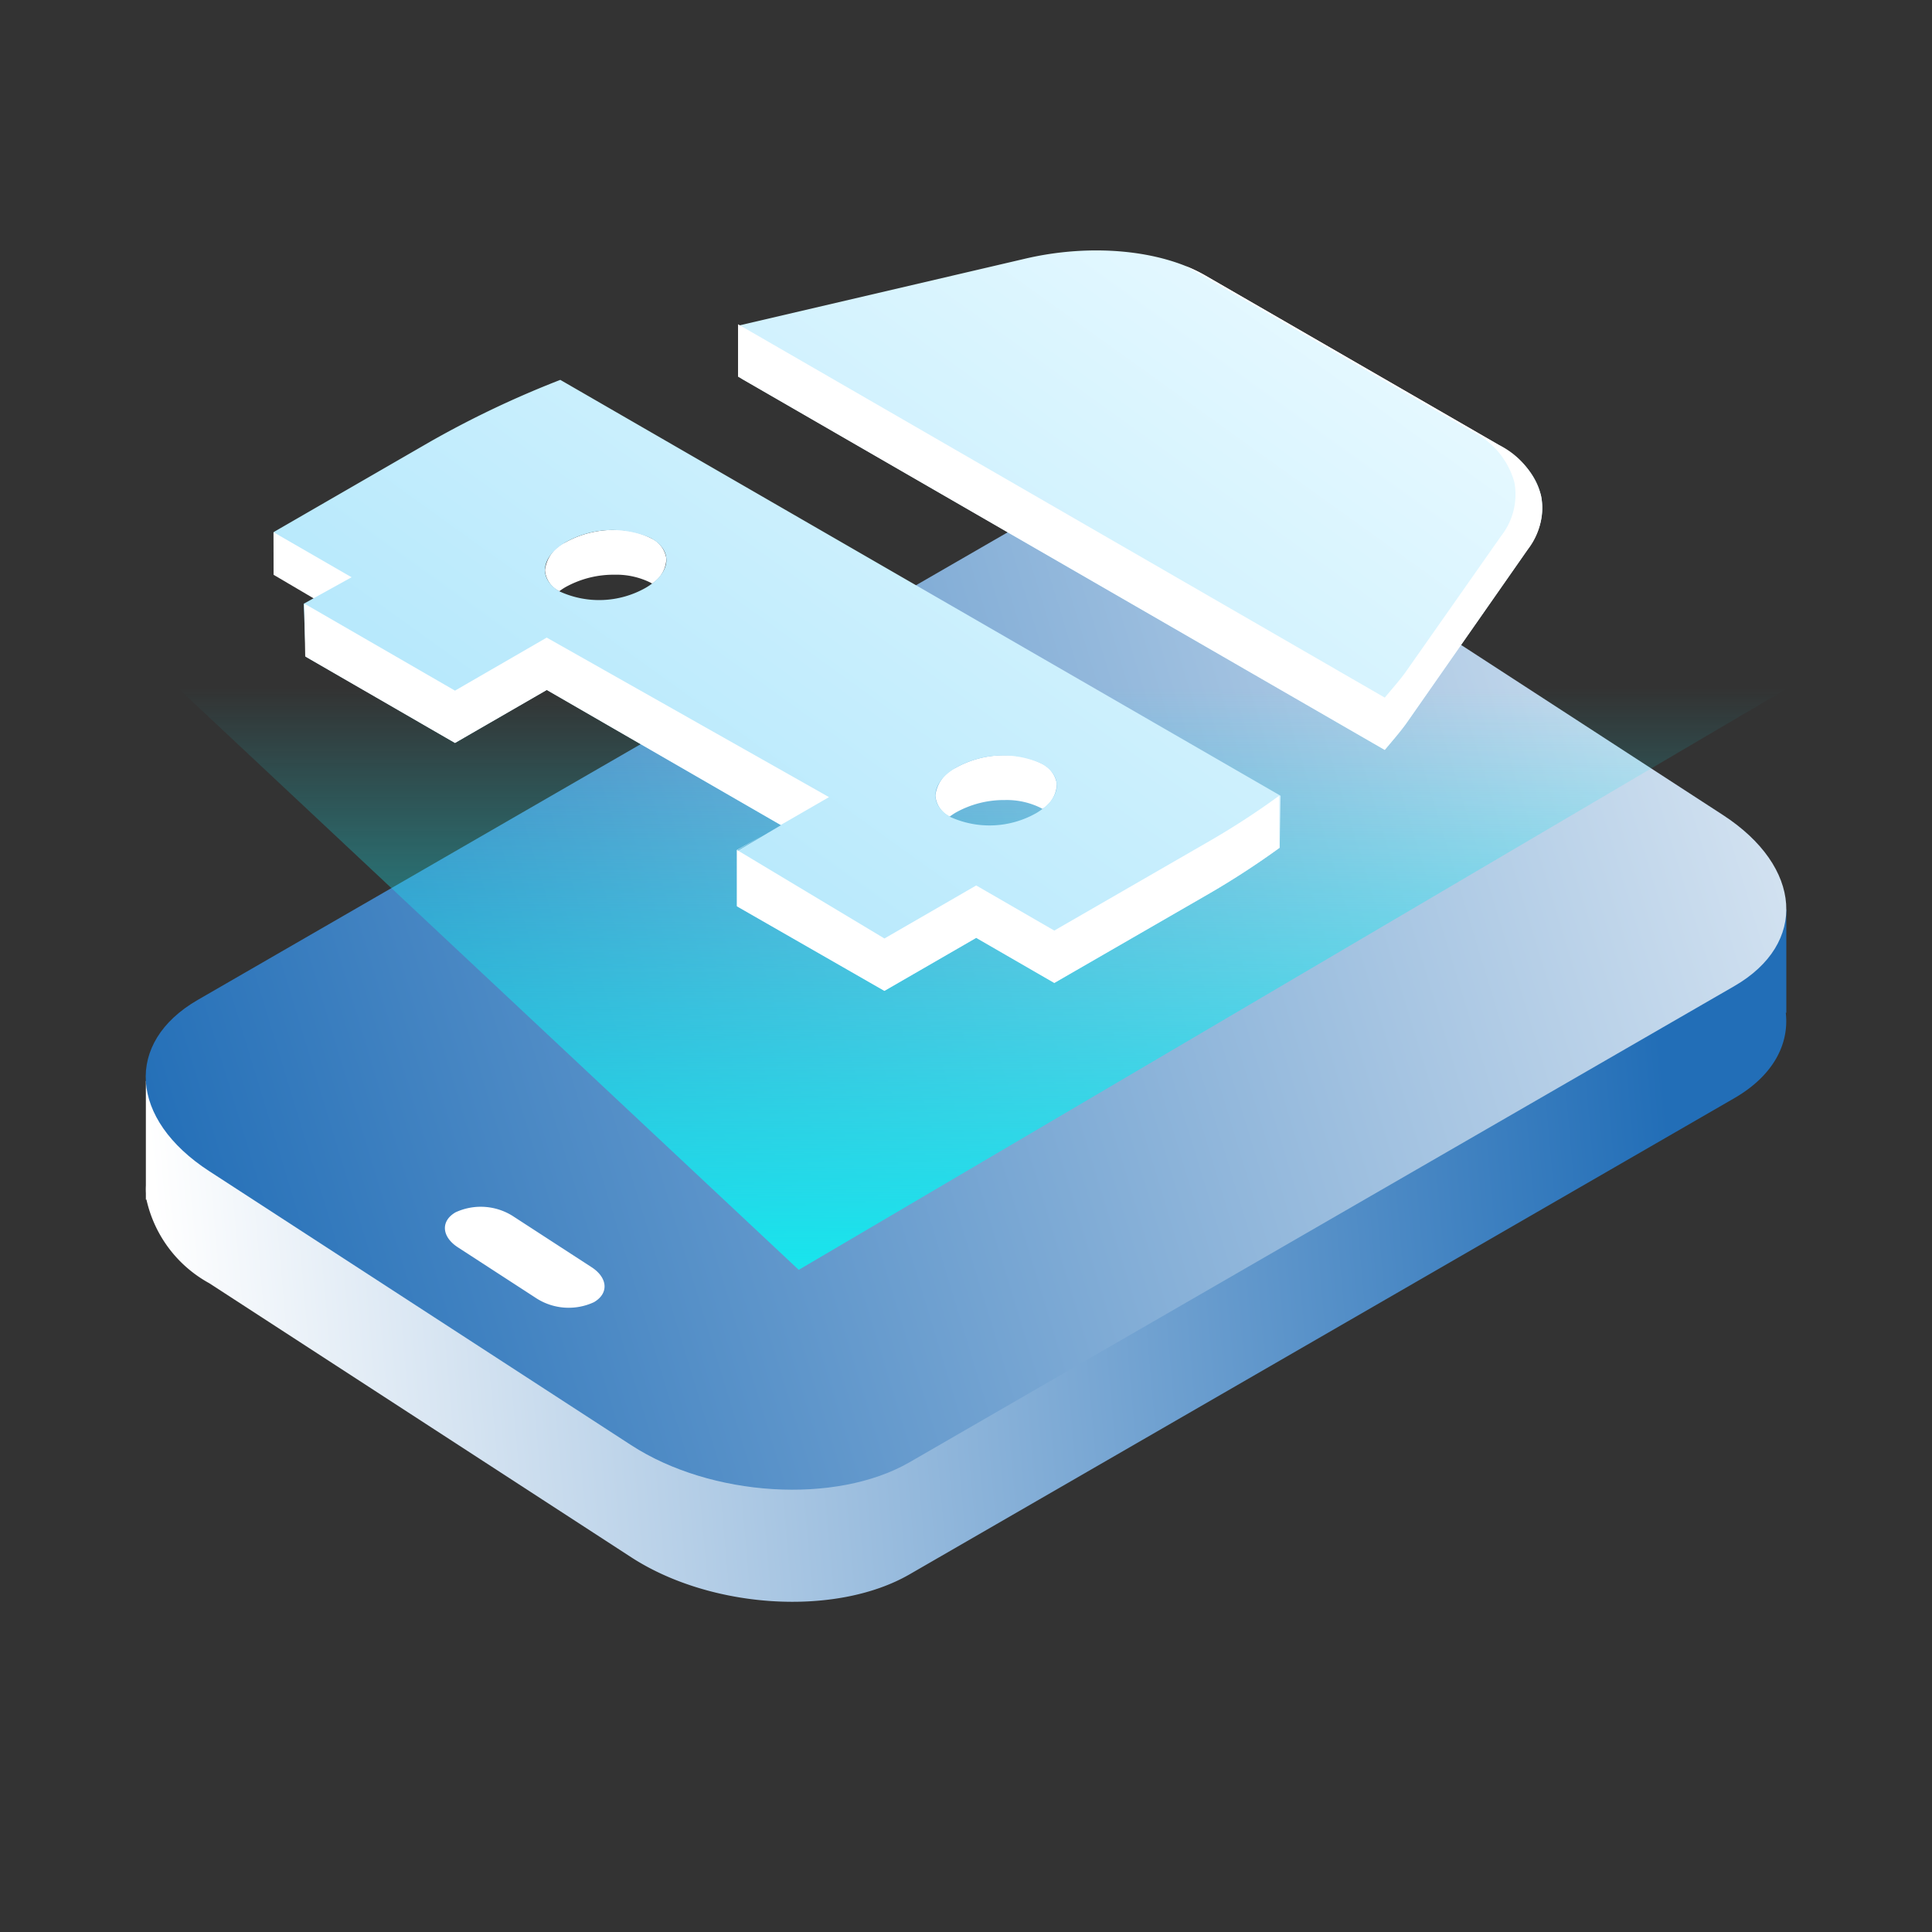
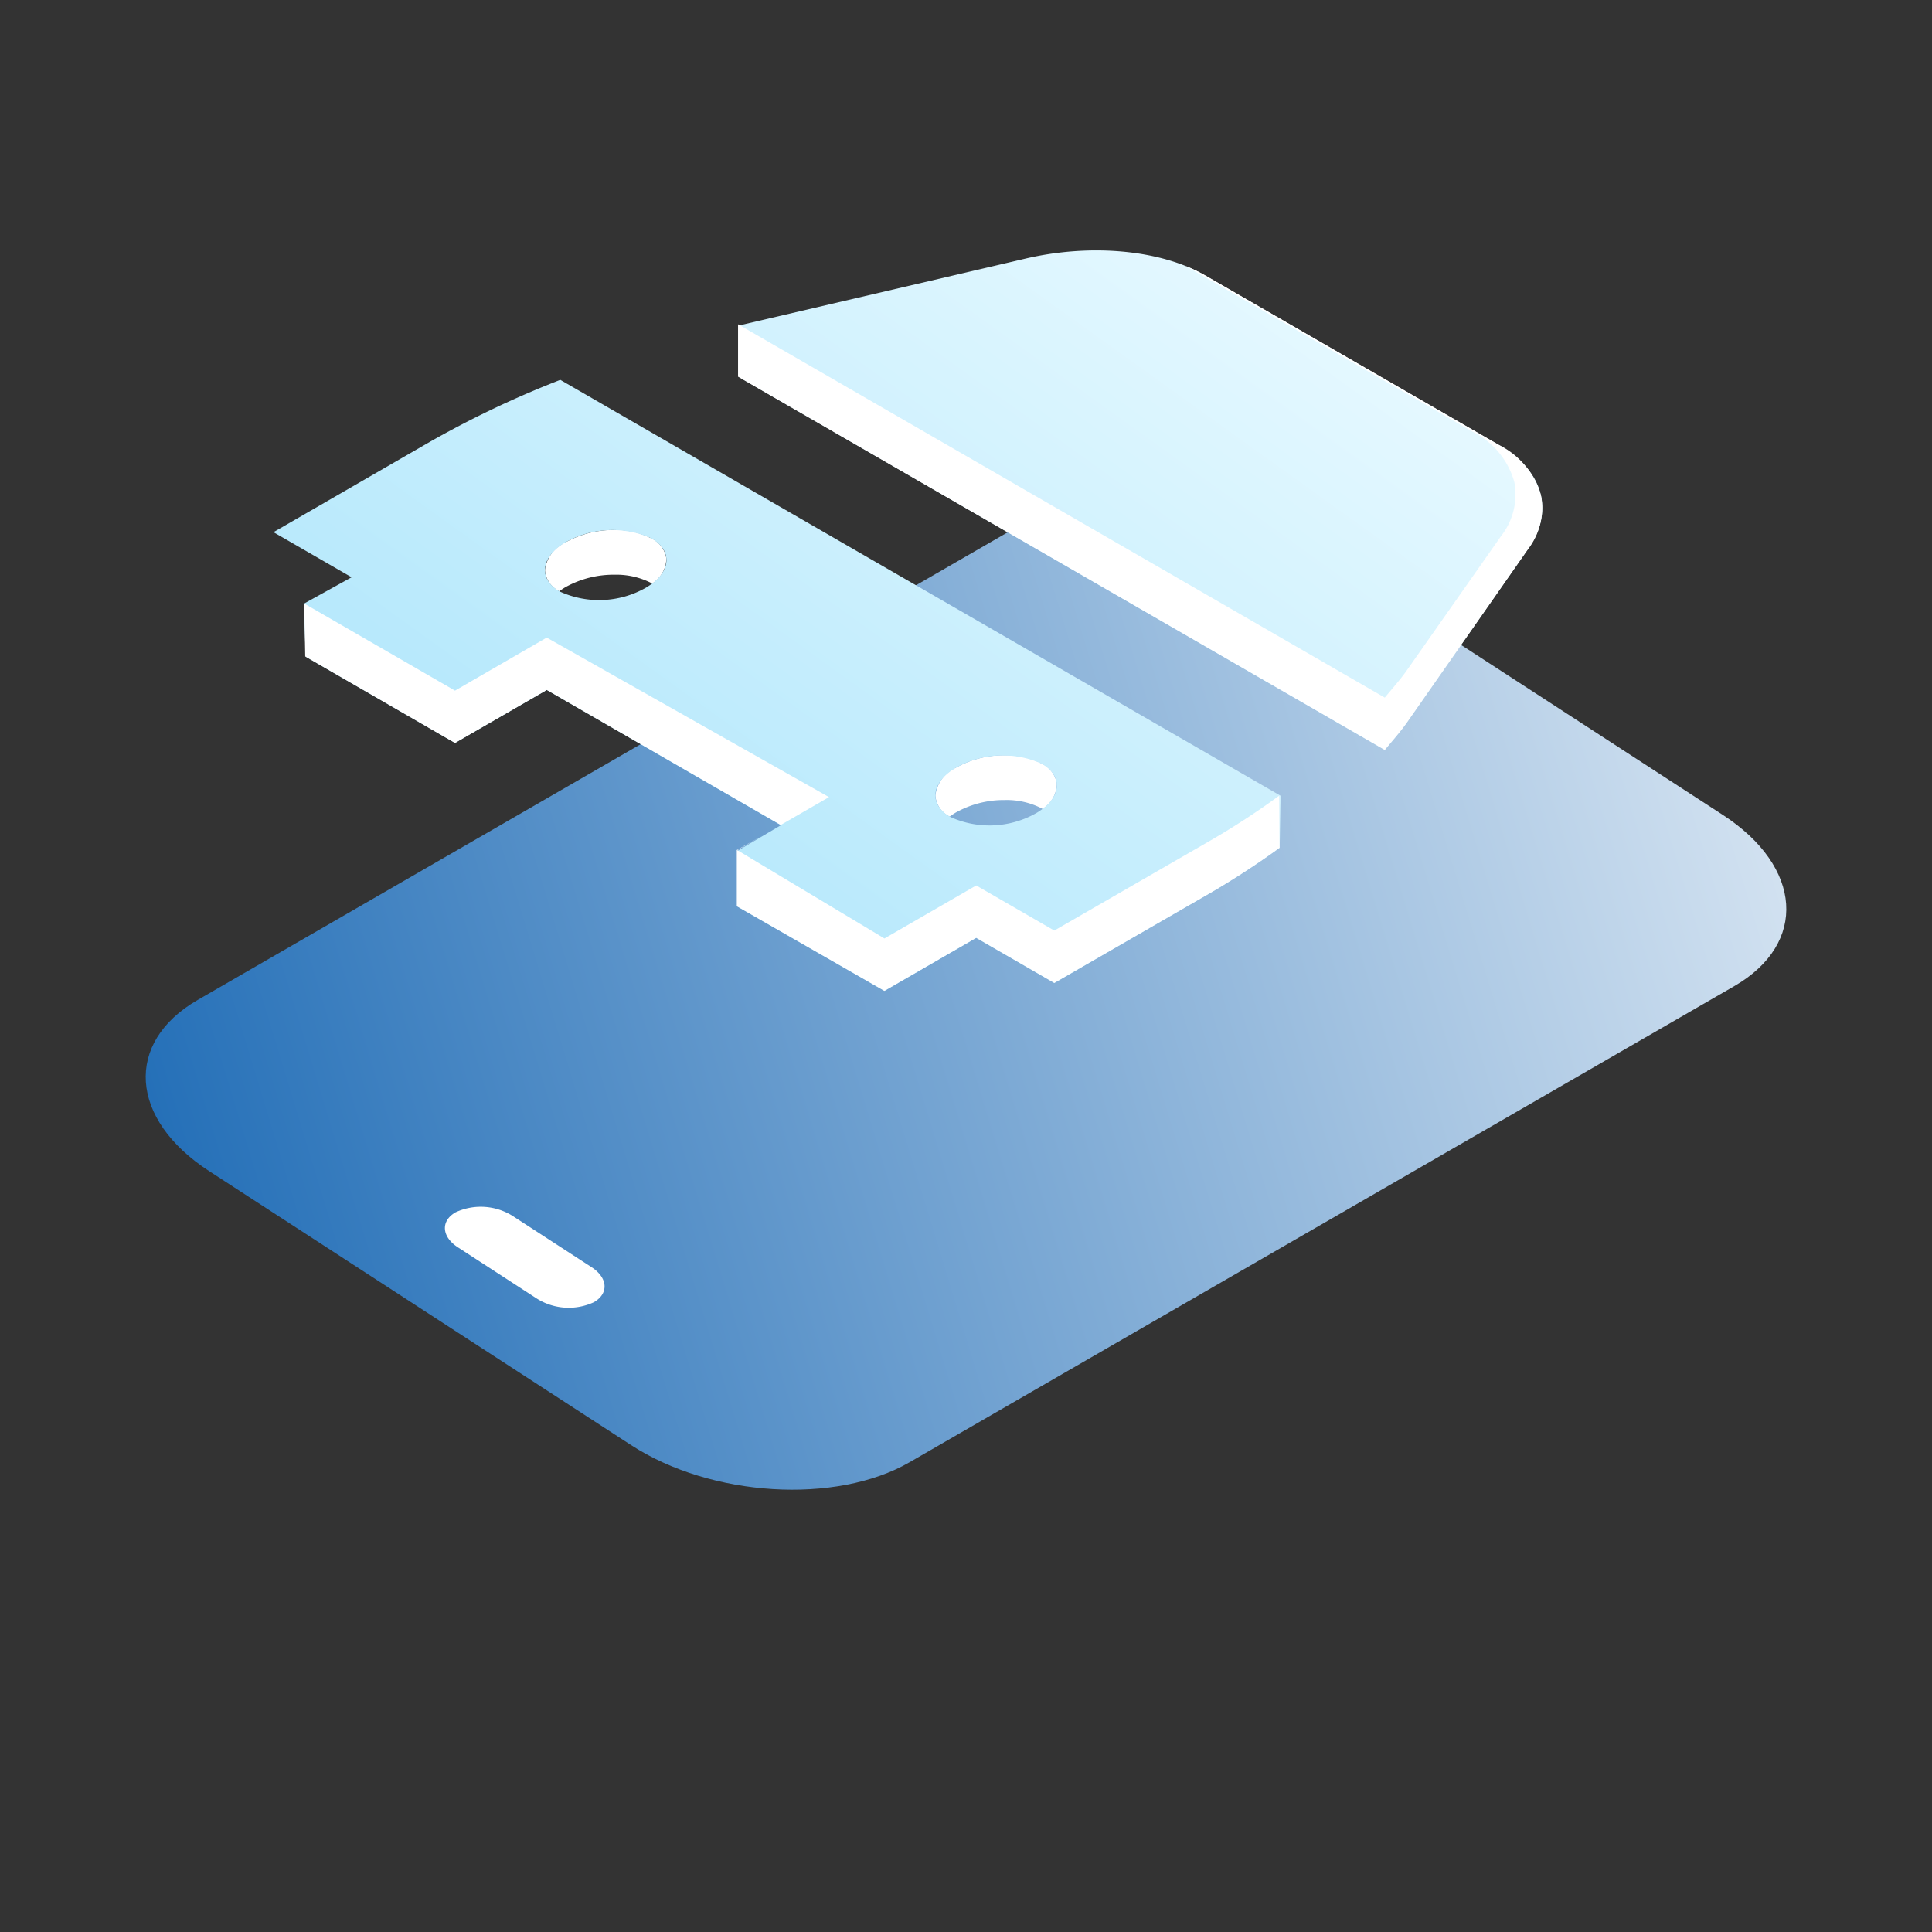
<svg xmlns="http://www.w3.org/2000/svg" xmlns:xlink="http://www.w3.org/1999/xlink" width="100" height="100" viewBox="0 0 100 100">
  <rect x="0" y="0" width="100" height="100" fill="#333333" stroke="none" />
  <defs>
    <clipPath id="clip-path">
      <rect id="Rectangle_2428" data-name="Rectangle 2428" width="100" height="100" fill="#fff" stroke="#707070" stroke-width="1" />
    </clipPath>
    <linearGradient id="linear-gradient" x1="0.928" y1="0.5" x2="0" y2="0.552" gradientUnits="objectBoundingBox">
      <stop offset="0" stop-color="#226eb7" />
      <stop offset="1" stop-color="#fff" />
    </linearGradient>
    <linearGradient id="linear-gradient-2" x1="0" y1="0.607" x2="1.246" y2="0.375" xlink:href="#linear-gradient" />
    <linearGradient id="linear-gradient-3" x1="0.5" x2="0.5" y2="1" gradientUnits="objectBoundingBox">
      <stop offset="0" stop-color="#18e5ed" />
      <stop offset="1" stop-color="#18e5ed" stop-opacity="0" />
    </linearGradient>
    <linearGradient id="linear-gradient-4" x1="0.791" y1="0.083" x2="0.147" y2="0.611" gradientUnits="objectBoundingBox">
      <stop offset="0" stop-color="#e4f8ff" />
      <stop offset="1" stop-color="#b8e9fc" />
    </linearGradient>
  </defs>
  <g id="Mask_Group_650" data-name="Mask Group 650" clip-path="url(#clip-path)">
    <g id="Group_52238" data-name="Group 52238" transform="translate(-5.794 -10.639)">
      <g id="Group_52235" data-name="Group 52235" transform="translate(13.336 36.329)">
        <g id="Group_52234" data-name="Group 52234" transform="translate(0 0)">
-           <path id="Path_40151" data-name="Path 40151" d="M84.925,42.376H80.262L59.8,29.088C55.662,26.4,49.2,26,45.389,28.2L5.478,51.243H.016v5.406a3.886,3.886,0,0,0,0,.4v.331H.047A6.557,6.557,0,0,0,3.3,61.71L25.133,75.89c4.139,2.688,10.6,3.086,14.412.887L82.236,52.129c1.972-1.138,2.848-2.754,2.662-4.42h.027Z" transform="translate(-0.008 -20.979)" fill="url(#linear-gradient)" />
          <path id="Path_40152" data-name="Path 40152" d="M3.289,34.929l21.835,14.18c4.139,2.688,10.6,3.086,14.412.887L82.228,25.349c3.808-2.2,3.539-6.174-.6-8.861L59.793,2.307C55.654-.381,49.189-.779,45.381,1.42L2.689,26.068c-3.808,2.2-3.539,6.174.6,8.862" transform="translate(0 0)" fill="url(#linear-gradient-2)" />
          <path id="Path_40153" data-name="Path 40153" d="M272.6,46.15l4.094,2.658c.848.551.9,1.362.123,1.812a3.1,3.1,0,0,1-2.947-.181l-4.094-2.658c-.848-.551-.9-1.362-.123-1.812a3.106,3.106,0,0,1,2.947.181" transform="translate(-253.617 -8.909)" fill="#fff" />
        </g>
      </g>
-       <path id="Path_40154" data-name="Path 40154" d="M51.117,0,83.2,30.067H0Z" transform="translate(98.253 76.366) rotate(180)" fill="url(#linear-gradient-3)" />
      <g id="Group_52237" data-name="Group 52237" transform="translate(18.991 23.601)">
        <g id="Group_52236" data-name="Group 52236" transform="translate(0 0)">
          <path id="Subtraction_103" data-name="Subtraction 103" d="M20.95,14.838h0a1.315,1.315,0,0,1-.74-1.1,1.811,1.811,0,0,1,1.045-1.423,5.109,5.109,0,0,1,2.549-.651,3.983,3.983,0,0,1,1.888.421,1.38,1.38,0,0,1,.8,1.06,1.556,1.556,0,0,1-.738,1.294l-.022-.013-.037-.022a3.973,3.973,0,0,0-1.892-.424,5.1,5.1,0,0,0-2.545.651,3.39,3.39,0,0,0-.3.2ZM.741,3.172h0A1.317,1.317,0,0,1,0,2.075,1.813,1.813,0,0,1,1.045.65,5.14,5.14,0,0,1,3.6,0,3.962,3.962,0,0,1,5.483.424a1.374,1.374,0,0,1,.8,1.058,1.562,1.562,0,0,1-.736,1.294l-.062-.038A3.983,3.983,0,0,0,3.6,2.317a5.126,5.126,0,0,0-2.552.651,3.232,3.232,0,0,0-.3.2Z" transform="translate(15.01 14.468)" fill="#fff" stroke="rgba(0,0,0,0)" stroke-miterlimit="10" stroke-width="1" />
-           <path id="Path_40157" data-name="Path 40157" d="M1.108,0,5.824.433,3.817,2.709,1.1,2.686,0,.789Z" transform="translate(1.354 13.913) rotate(30)" fill="#fff" />
          <path id="Path_40158" data-name="Path 40158" d="M58.041,25.855,24.737,6.627c0-1.146-.129-1.348-.129-2.741L39.386.437c3.409-.81,7.047-.476,9.361.858l15.206,8.779c2.311,1.336,2.889,3.436,1.487,5.4L59.2,24.414c-.341.488-.765.962-1.161,1.441ZM52.65,28.227,15.366,6.7A50.927,50.927,0,0,0,8.6,9.917L.521,14.583l4.043,2.334L2.084,18.288l.11,2.744,7.723,4.459,4.749-2.742,12.124,7-2.255,1.33v2.885l7.609,4.36,4.749-2.742,4.043,2.334,8.081-4.665A42.663,42.663,0,0,0,52.6,30.919M15.376,17.675c-1.158-.643-1.05-1.787.242-2.555a4.949,4.949,0,0,1,4.437-.228c1.158.643,1.05,1.787-.242,2.555l-.04.023a4.895,4.895,0,0,1-4.4.2ZM35.583,29.341c-1.158-.643-1.05-1.787.242-2.555a4.949,4.949,0,0,1,4.437-.228c1.158.643,1.05,1.787-.242,2.555l-.04.023a4.9,4.9,0,0,1-4.4.2h0" transform="translate(0.438 0)" fill="url(#linear-gradient-4)" />
          <path id="Subtraction_104" data-name="Subtraction 104" d="M30.027,37.512h0l-7.642-4.384V30.222l1.322-.743-1.295.749L30.027,34.8l4.751-2.744,4.041,2.334L46.9,29.73a40.465,40.465,0,0,0,3.562-2.321l.017,2.695A42.276,42.276,0,0,1,46.9,32.439L38.819,37.1l-4.041-2.335-4.75,2.744Zm-5.365-8.587h0L12.551,21.935,7.8,24.679.047,20.2,0,17.514l.042-.024L7.8,21.971l4.747-2.745,14.611,8.257-2.5,1.443ZM55.927,25.04h0L22.45,5.722V3.008L55.925,22.332l.3-.358.009-.01c.293-.347.6-.706.849-1.068l4.864-6.93a3.477,3.477,0,0,0,.685-2.785,4.165,4.165,0,0,0-2.175-2.618L45.633,0a8.1,8.1,0,0,1,1,.483L61.839,9.259a4.182,4.182,0,0,1,2.174,2.627,3.486,3.486,0,0,1-.688,2.781L57.085,23.6c-.26.371-.577.746-.857,1.078-.1.119-.2.237-.3.357Z" transform="translate(2.554 0.814)" fill="#fff" />
        </g>
      </g>
    </g>
  </g>
</svg>